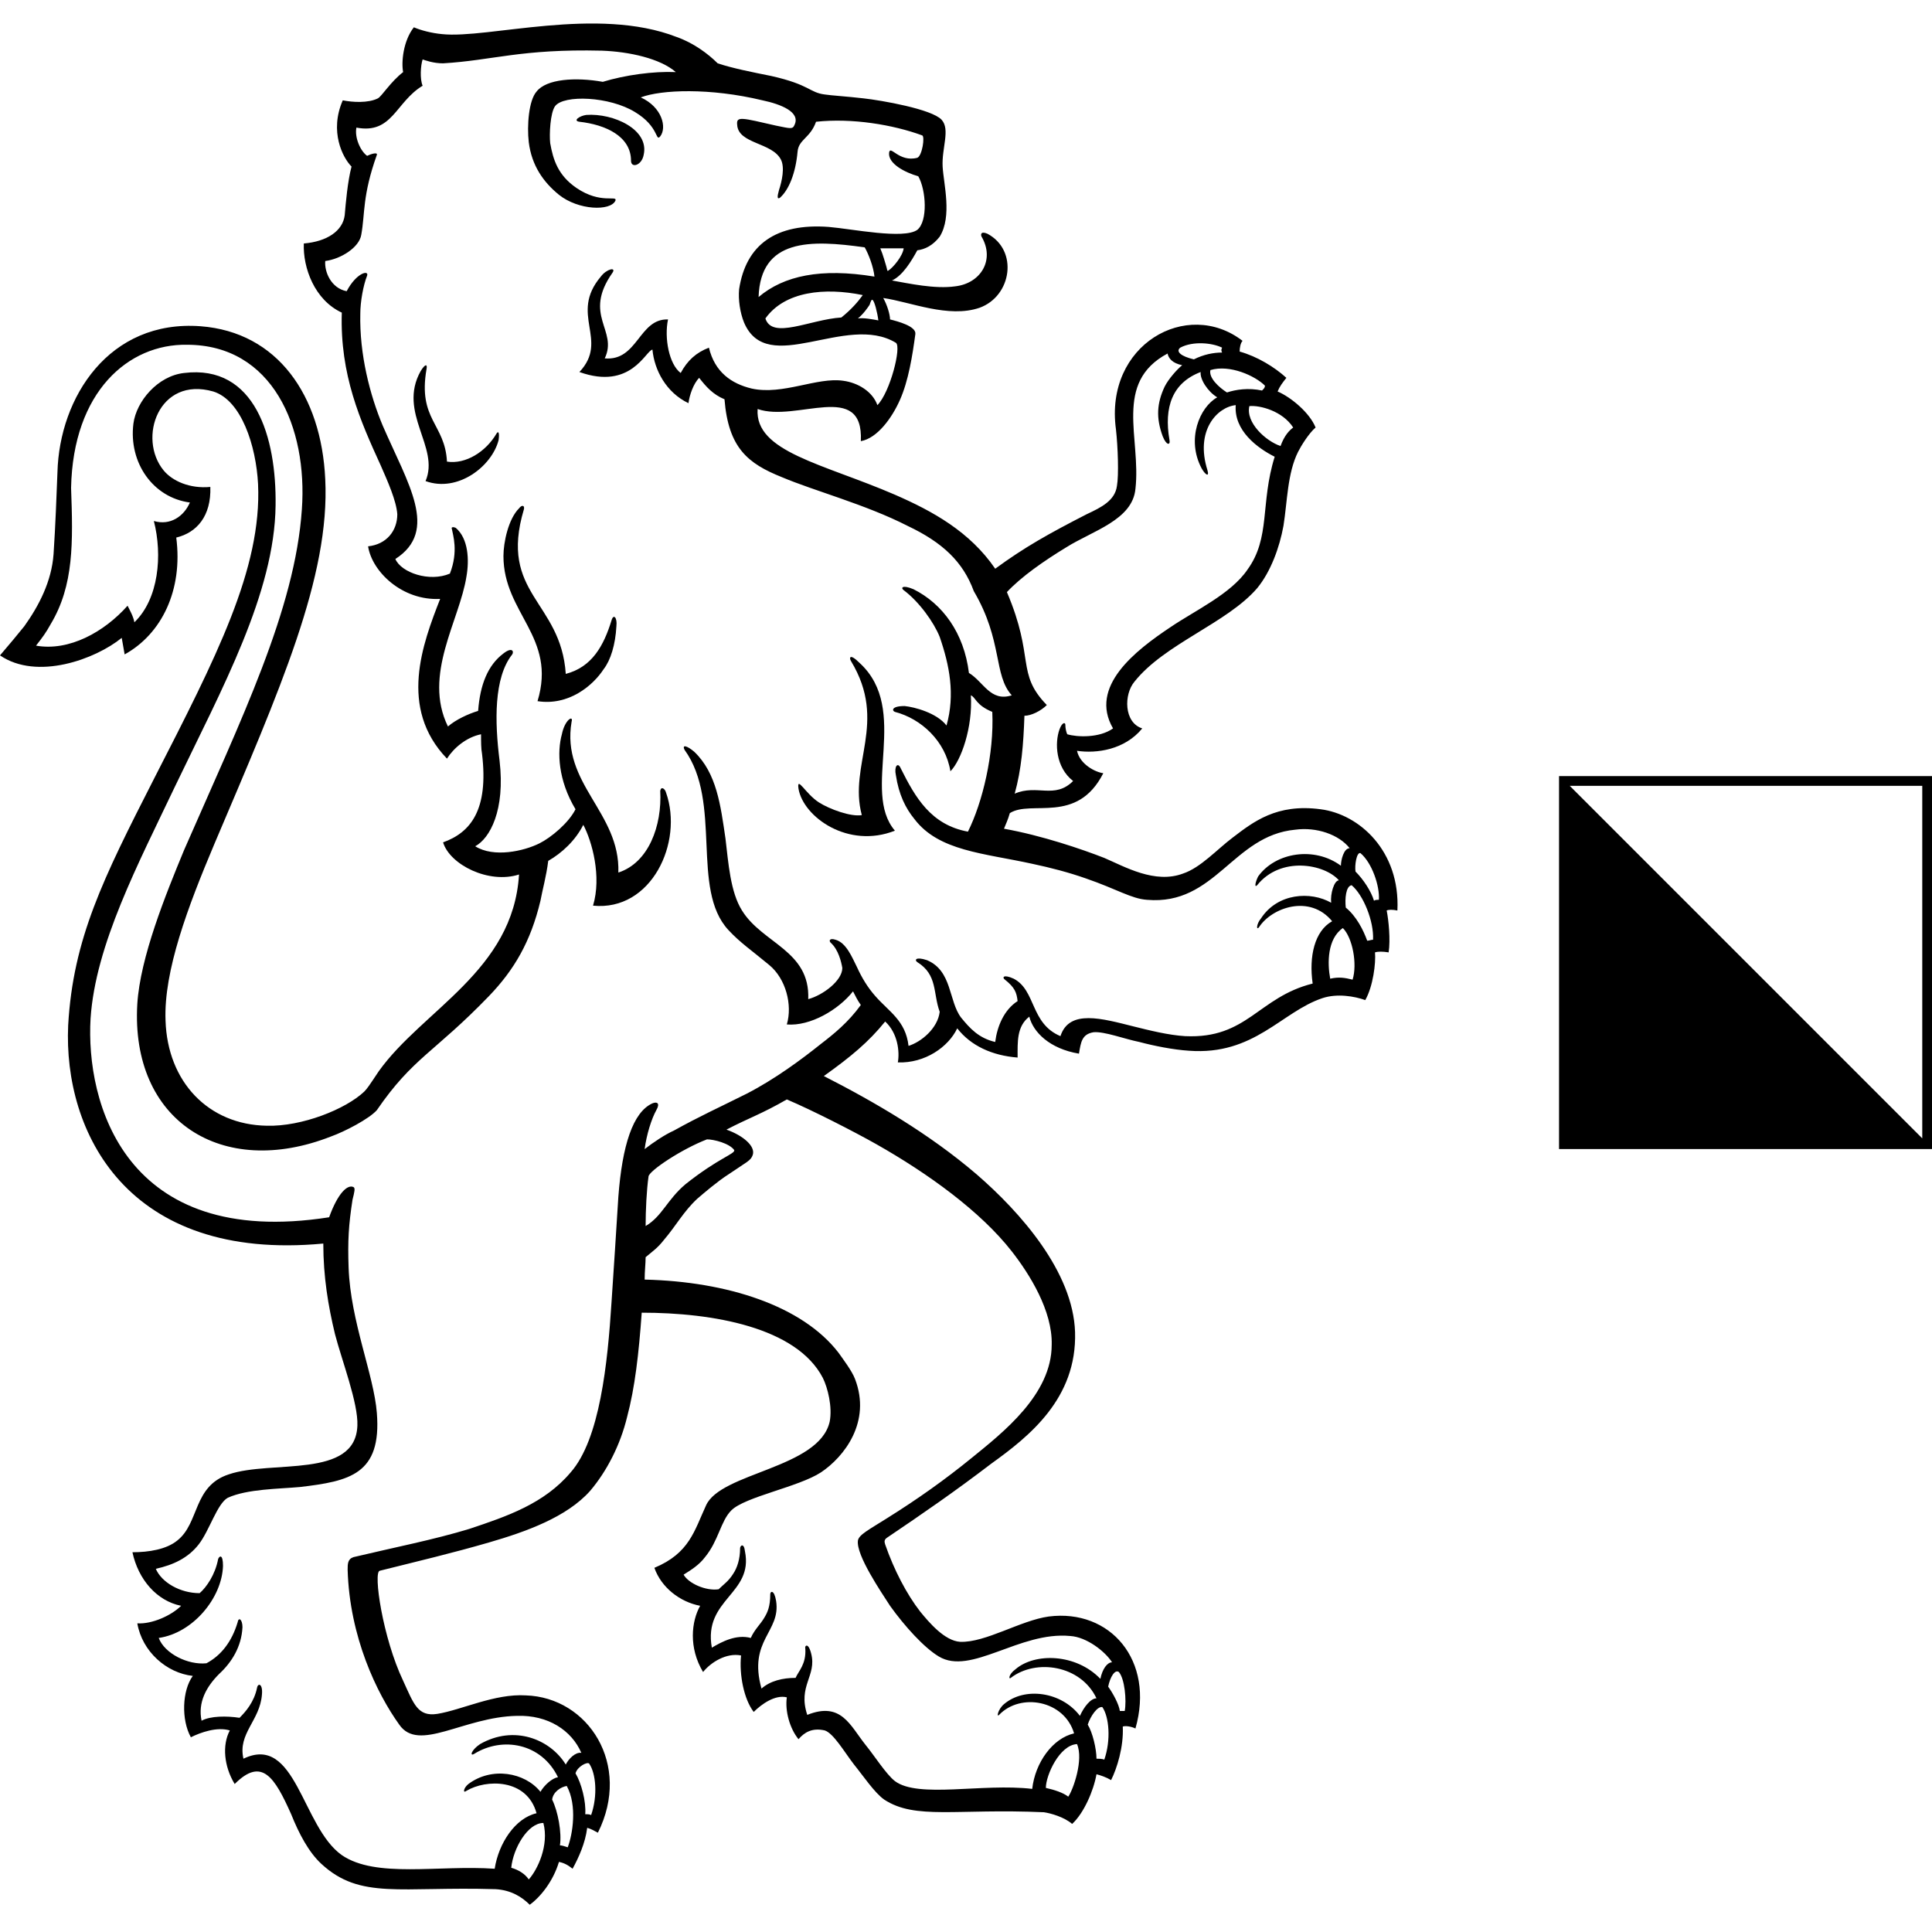
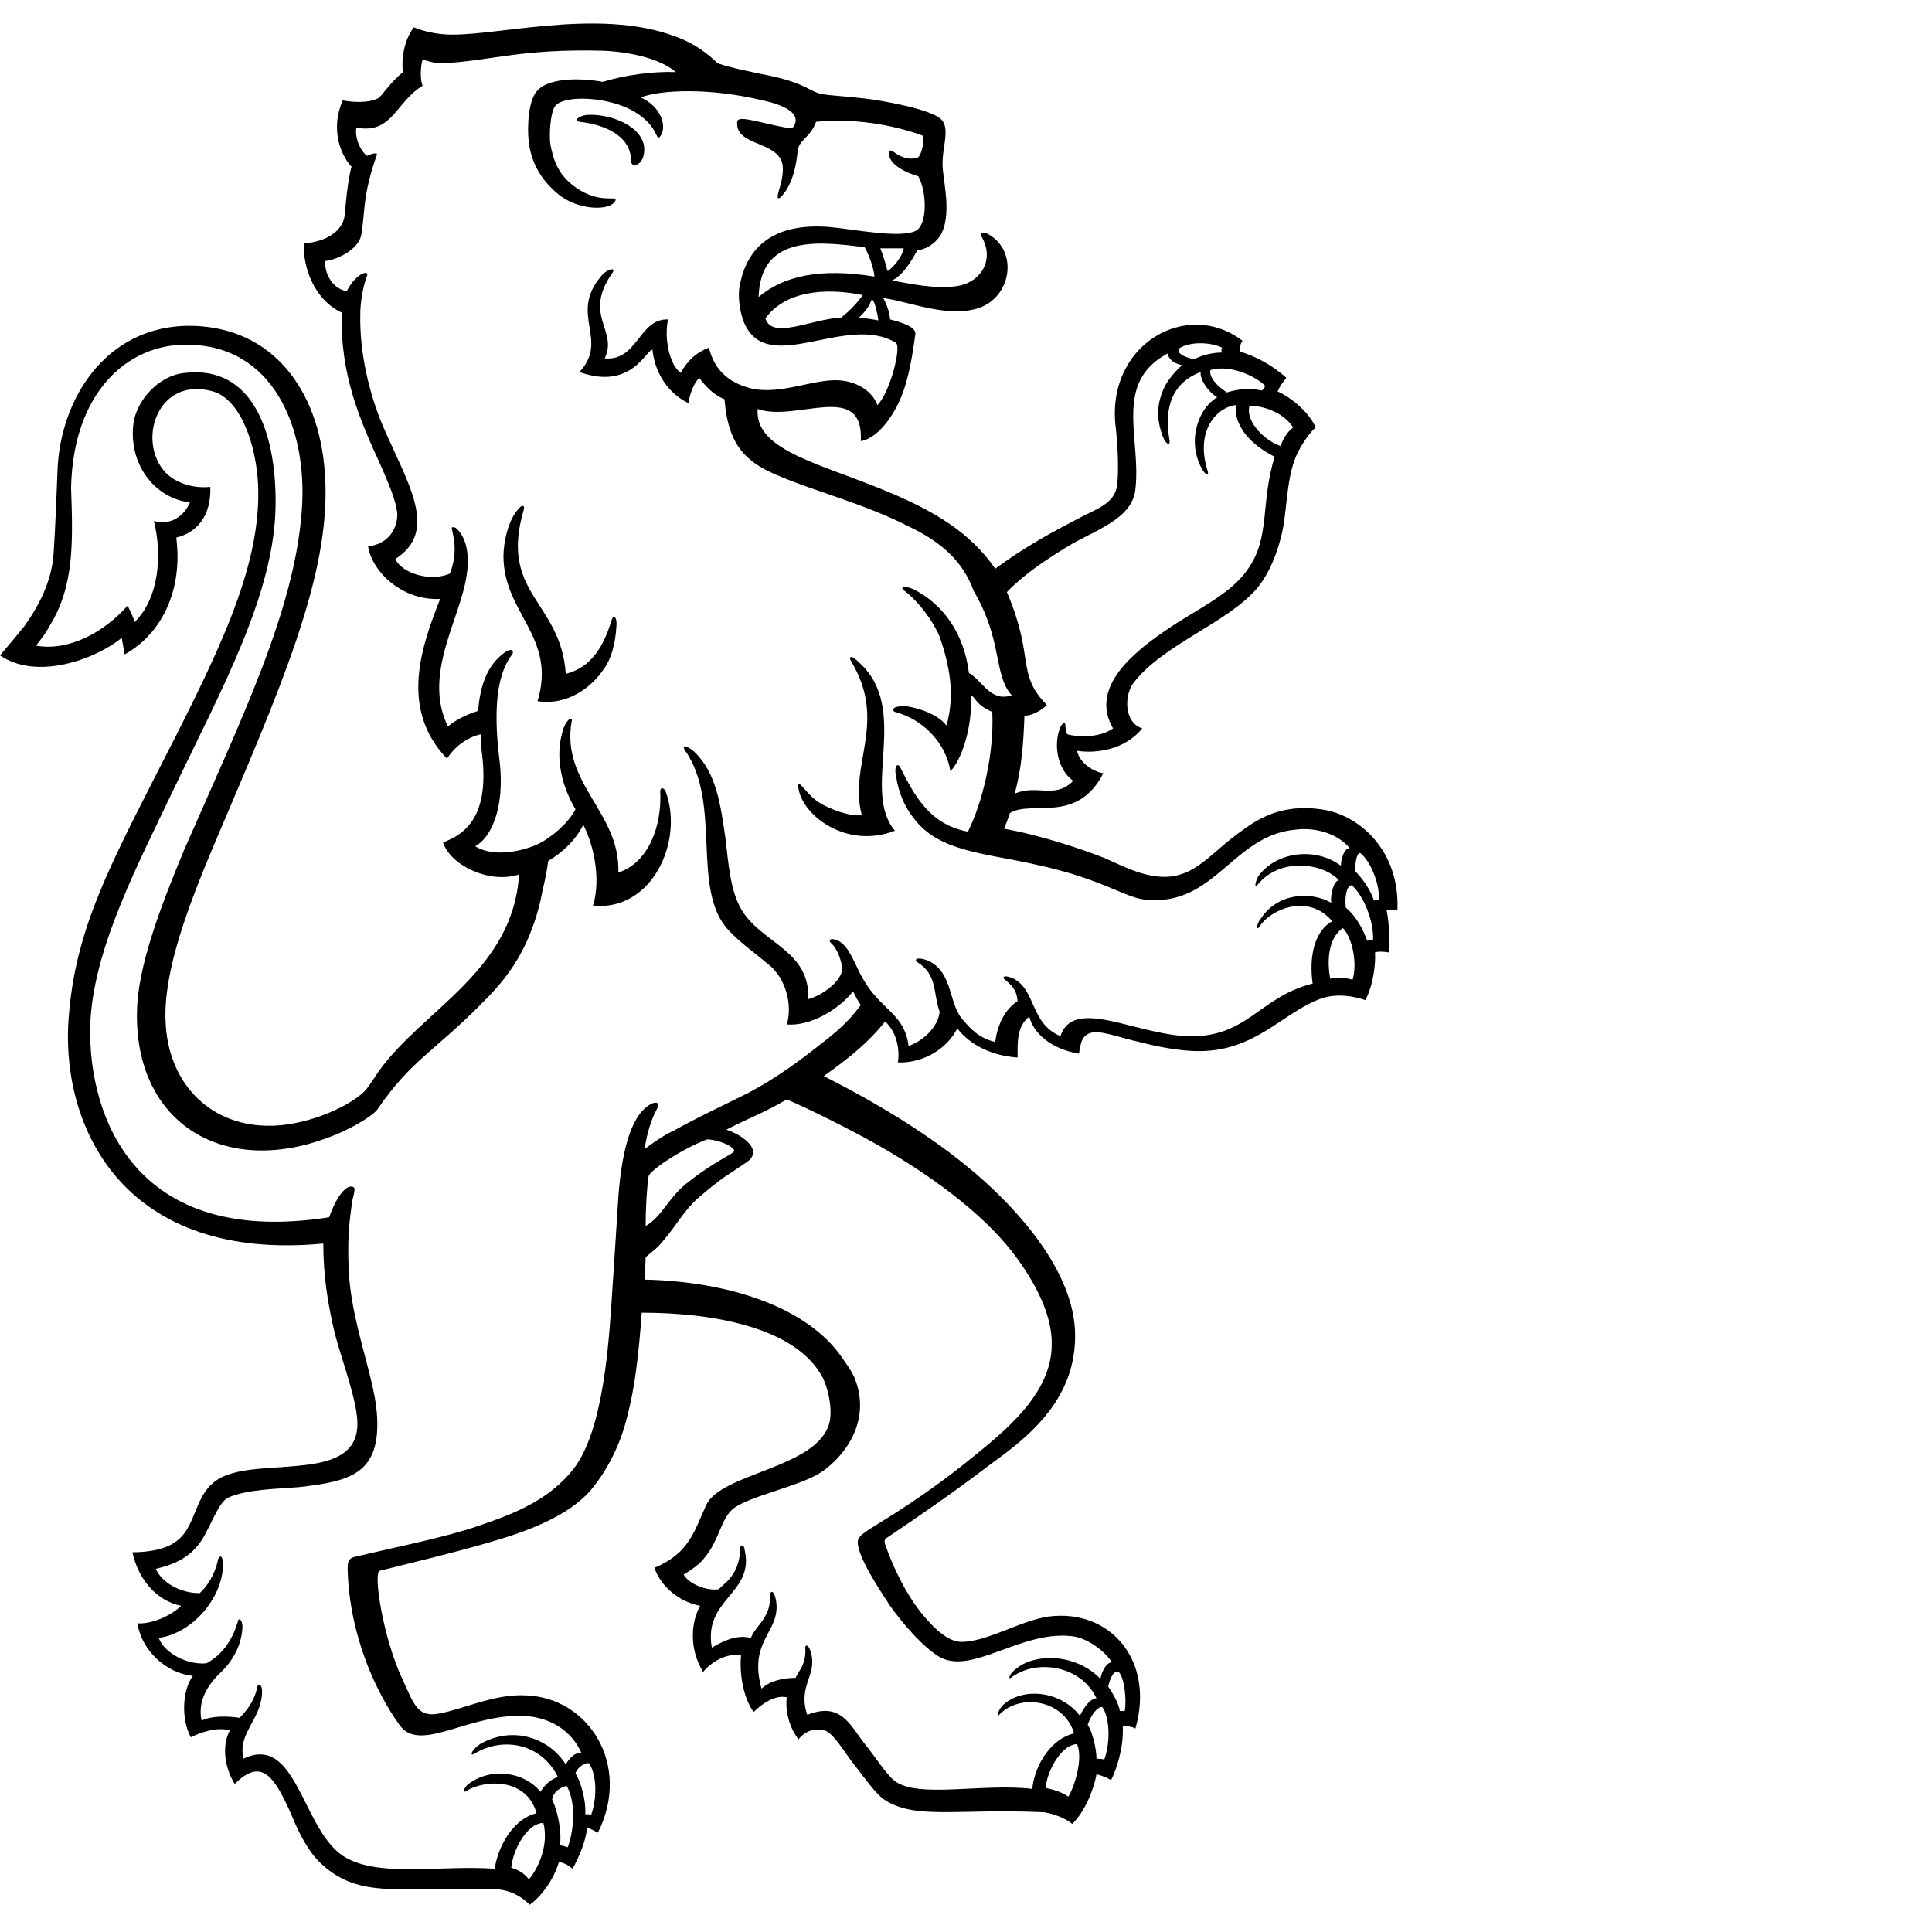
<svg xmlns="http://www.w3.org/2000/svg" version="1.1" id="Ebene_1" x="0px" y="0px" viewBox="0 0 198.4 198.4" style="enable-background:new 0 0 198.4 198.4;" xml:space="preserve">
  <g>
    <g id="Page-1">
      <g id="lion-white" transform="translate(0.2, 0.703)">
        <path id="Shape" d="M52.3,191.1c0.7,0.2,1.4,0.6,1.8,1.2c0.9-1,2.1-3.5,1.5-5.8C54,186.5,52.5,189.1,52.3,191.1 M56.5,184.1     c0.6,1.2,1,3.4,0.8,4.7c0.2,0,0.5,0.1,0.8,0.2c0.5-1.3,1-4.3-0.1-6.3C57.4,182.8,56.6,183.3,56.5,184.1 M60.5,185.7     c0.7-2,0.5-4.3-0.2-5.3c-0.2-0.2-1.2,0.3-1.4,1c0.6,1,1.1,2.9,1,4.2C60.1,185.6,60.4,185.6,60.5,185.7 M107.2,182.9     c0.9,0.2,1.8,0.5,2.3,0.9c0.5-0.7,1.6-3.8,0.9-5.4C108.6,178.5,107.2,181.6,107.2,182.9 M111.5,176.4c0.5,0.8,0.9,2.5,0.9,3.5     c0.2,0,0.6,0,0.8,0.1c0.7-2,0.5-4.4-0.2-5.4C112.5,174.5,111.8,175.5,111.5,176.4 M115.3,175c0.2-1.1,0-3.3-0.6-4     c-0.4-0.3-0.9,0.5-1.1,1.5c0.5,0.7,1.1,1.8,1.2,2.5C114.9,175,115.1,175,115.3,175 M72.4,116.3c-2.6,1-5.9,3.2-6,3.8     c-0.2,1.4-0.3,3.5-0.3,5.1c1.7-1,2.2-2.7,4.1-4.3c3.4-2.7,5.1-3.1,5-3.5C74.7,116.7,73.1,116.3,72.4,116.3 M109.7,167.3     c-5.2-0.5-10.2,4.1-13.5,2.1c-1.5-0.9-3.5-3.1-5-5.2c-0.9-1.4-3.5-5.2-3.3-6.7c0.1-0.6,1.1-1.1,3-2.3c3.2-2,6-4,8.7-6.2     c3.2-2.6,8.2-6.5,8.2-11.6c0.1-3.5-2.3-7.3-4.1-9.6c-3.2-4.1-8.6-8-13.9-11c-2.3-1.3-6.6-3.5-9.2-4.6c-2.6,1.5-3.9,1.9-6.2,3.1     c1.7,0.6,3,1.7,2.7,2.6c-0.2,0.6-0.6,0.7-2.5,2c-1.1,0.7-2.5,1.9-3.2,2.5c-1.4,1.3-2.2,2.8-3.4,4.2c-0.7,0.9-1.2,1.2-1.9,1.8     c0,0.7-0.1,1.4-0.1,2.3c8.5,0.2,16.2,2.7,19.9,7.5c0.5,0.7,1.4,1.9,1.7,2.7c1.7,4.4-1.1,8-3.5,9.6c-2.3,1.5-7.8,2.5-9.2,3.9     c-1.1,1.1-1.3,3.1-2.7,4.8c-0.6,0.8-1.4,1.3-2.2,1.8c0.5,0.9,2.3,1.7,3.6,1.5c0.5-0.5,1-0.8,1.5-1.6c0.4-0.6,0.7-1.5,0.7-2.6     c0-0.3,0.4-0.6,0.5,0.3c0.9,4.4-4.3,4.9-3.4,9.9c1-0.6,2.5-1.4,4-1c0.4-0.9,1-1.4,1.4-2.1c0.3-0.5,0.6-1.1,0.6-2.4     c0-0.3,0.4-0.5,0.6,0.7c0.5,3.2-2.9,4-1.5,9c0.9-0.8,2.2-1.1,3.5-1.1c0.3-0.7,1.1-1.4,1-3c-0.1-0.3,0.3-0.7,0.6,0.5     c0.6,2.3-1.4,3.3-0.4,6.3c3.5-1.4,4.4,1.1,6,3.1c0.9,1.1,2.1,3,3,3.7c2.4,1.8,9,0.2,14.1,0.8c0.3-2.7,2.1-5.2,4.3-5.7     c-1-3.4-5.5-4.2-7.7-1.9c-0.3,0.3-0.1-0.6,0.5-1.1c2.1-1.8,5.9-1.3,7.8,1.2c0.4-0.9,1.1-1.8,1.7-1.8c-1.6-3.4-6.2-4.1-8.8-2.1     c-0.2,0.2-0.3-0.3,0.5-0.9c2-1.7,6.2-1.6,8.7,1c0.2-1,0.7-1.7,1.2-1.7C113.3,168.9,111.4,167.4,109.7,167.3 M137.7,94.6     c-1.6,1.1-1.6,3.6-1.3,5.2c0.9-0.2,1.5-0.1,2.3,0.1C139.2,98.3,138.7,95.6,137.7,94.6 M140.8,95.8c0.1-1.9-1-4.6-2.2-5.6     c-0.6,0.1-0.7,1.4-0.6,2.3c1.1,0.9,1.8,2.3,2.2,3.4C140.4,95.9,140.6,95.8,140.8,95.8 M139,88.8c0.8,0.8,1.6,2,1.9,3     c0.1-0.1,0.3-0.1,0.5-0.1c0.1-1.4-0.7-3.8-1.9-4.8C139.1,86.8,138.9,88.2,139,88.8 M132.6,43.2c-1.1-1.7-3.4-2.3-4.5-2.2     c-0.4,1.7,1.7,3.6,3.2,4.1C131.7,44,132.2,43.5,132.6,43.2 M129.7,38.9c-1-1-3.6-2.2-5.6-1.6c-0.2,0.8,0.9,1.8,1.7,2.3     c0.9-0.3,2.2-0.5,3.6-0.2C129.6,39.2,129.7,39.1,129.7,38.9 M119.2,44.1c-0.7-1.9-0.6-3.4,0.2-5.1c0.4-0.8,1.3-1.8,1.8-2.2     c-1-0.2-1.4-0.7-1.5-1.2c-5.6,3-2.7,8.7-3.3,13.9c-0.3,3.2-4.4,4.3-7.1,6c-2.3,1.4-4.6,3-6.1,4.6c2.9,6.8,0.9,8.3,4.1,11.6     c-0.6,0.6-1.6,1.1-2.3,1.1c-0.1,2.9-0.3,5.5-1,8c2.3-1,4.1,0.6,6-1.3c-1.8-1.4-1.9-3.9-1.4-5.3c0.3-0.8,0.6-0.7,0.6-0.5     c0,0.4,0.1,0.8,0.2,1c1,0.3,3.3,0.4,4.7-0.6c-2.5-4.3,2.3-8,5.9-10.4c2.5-1.7,6.2-3.4,7.9-5.9c2.4-3.3,1.3-6.8,2.8-11.6     c-1.8-0.9-4.2-2.7-4-5.3c-1.9,0.2-4.2,2.6-2.9,6.7c0.2,0.7-0.2,0.5-0.6-0.2c-1.6-3-0.2-6.3,1.6-7.3c-1-0.6-1.8-1.9-1.7-2.6     c-2.9,1.1-3.8,3.6-3.2,7C120,45,119.6,45.1,119.2,44.1 M125.3,35c-1-0.5-3-0.7-4.3,0c-0.5,0.4,0.1,0.9,1.4,1.2     c1-0.5,2-0.7,2.9-0.7C125.2,35.3,125.2,35.2,125.3,35 M89.4,30.1c-0.1-0.1-0.2,0.2-0.3,0.5c-0.2,0.3-0.6,0.9-1.2,1.4     c0.5-0.1,1.6,0.1,2.1,0.2C89.9,31.4,89.6,30.2,89.4,30.1 M78.4,32c0.7,2.2,4.6,0.1,7.8-0.1c1-0.8,1.7-1.6,2.2-2.3     C84.5,28.8,80.4,29.2,78.4,32 M90.2,24.8c0.3,0.7,0.5,1.5,0.6,1.8c0.1,0.3,0.1,0.6,0.2,0.5c0.5-0.3,1.5-1.5,1.6-2.3     C91.9,24.8,90.7,24.8,90.2,24.8 M77.7,29.8c2.6-2.2,6.4-3,11.9-2.1c-0.1-1-0.6-2.3-1-3C83,23.9,77.9,23.8,77.7,29.8 M61.6,4.5     c-8.3-0.2-11.2,1-16.3,1.3c-1,0-1.8-0.3-2.1-0.4c-0.2,0.6-0.3,2,0,2.7c-2.8,1.7-3.1,5-6.8,4.3c-0.2,1,0.4,2.4,1.1,2.9     c0.4-0.2,1.1-0.4,1-0.1c-1.5,4.2-1.2,6-1.6,8.2c-0.2,1.3-2.1,2.5-3.7,2.7c-0.1,1.1,0.6,2.8,2.2,3.1c1-1.9,2.3-2.2,2.1-1.6     c-0.4,1-0.7,2.7-0.7,3.9c-0.1,4.2,1,8.4,2.3,11.5c2.6,6,5.8,10.8,1.3,13.7c0.6,1.4,3.5,2.4,5.6,1.5c0.9-2.3,0.3-4,0.2-4.6     c-0.1-0.2,0.2-0.2,0.4-0.1c1.3,1.1,1.4,3.3,1.1,5c-0.7,4.5-4.5,10.1-1.9,15.4c0.8-0.7,2.1-1.3,3.1-1.6c0.2-2.7,1-4.7,2.6-5.9     c0.9-0.7,1.1-0.2,0.9,0.1c-1.9,2.4-1.8,6.9-1.3,10.9c0.6,5.1-1,8-2.5,8.8c1.9,1.2,5,0.5,6.6-0.3c1.2-0.6,3-2.1,3.7-3.5     c-1.8-3-1.9-5.9-1.4-7.7c0.3-1.5,1.2-2,1-1.3c-1.1,6.4,5,9.3,4.8,15.5c3.1-1,4.5-4.8,4.3-8.4c0.1-0.5,0.5-0.2,0.6,0.2     c1.8,5.1-1.5,12.2-7.5,11.6c0.9-3-0.1-6.6-1-8.3c-0.8,1.6-2.2,2.9-3.6,3.7c-0.2,1.6-0.6,3-0.8,4.1c-1,4.2-2.7,7.1-5.3,9.8     c-5.6,5.8-7.8,6.3-11.5,11.7c-0.8,0.9-3.3,2.2-4.7,2.7c-11.2,4.4-20.6-1.6-19.9-13.6c0.3-4.8,2.9-11.2,4.8-15.8     c5.9-13.5,11.4-24.7,12.1-35c0.6-8.4-3-16.9-11.8-16.9c-6-0.1-11.7,4.8-11.9,14.7C7.3,55,7.4,59.4,5,63.4     c-0.5,0.9-0.8,1.3-1.5,2.2c3.4,0.6,7-1.4,9.4-4.1c0.2,0.4,0.6,1.1,0.7,1.7c2.5-2.4,2.9-6.9,2-10.4c1.7,0.5,3.1-0.5,3.7-1.9     c-3.8-0.5-6.3-4.1-5.8-8.1c0.3-2.3,2.5-4.9,5.2-5.2c7.3-0.9,9.5,6.6,9.4,13.6c-0.1,9-5.5,18.8-10.3,28.8     c-3.8,8-8.2,16.3-8.7,23.9c-0.5,8.5,3.4,23.7,24.5,20.4c0.9-2.5,1.9-3.4,2.5-3.1c0.2,0.1,0.1,0.5-0.1,1.3c-0.4,2.6-0.5,4.2-0.4,7     c0.2,5.5,2.6,11,2.9,14.9c0.5,6.3-2.8,7-7.9,7.6c-2.2,0.2-5.4,0.2-7.4,1.1c-1.1,0.6-1.9,3.4-3,4.8c-1.1,1.4-2.6,2.1-4.4,2.5     c0.6,1.4,2.5,2.5,4.5,2.5c0.7-0.6,1.6-1.9,1.9-3.5c0.1-0.3,0.5-0.6,0.5,0.7c-0.1,3.3-3.1,6.9-6.6,7.4c0.6,1.6,3,2.8,4.9,2.6     c1.5-0.8,2.6-2.2,3.2-4.2c0.1-0.6,0.5-0.3,0.5,0.5c-0.1,2-1.1,3.6-2.4,4.8c-1.3,1.3-2.2,2.9-1.8,4.8c0.9-0.5,2.6-0.5,3.9-0.3     c0.6-0.6,1.5-1.6,1.8-3.1c0.1-0.5,0.6-0.4,0.5,0.7c-0.2,2.7-2.5,4-1.9,6.6c5.4-2.6,6,7,10.1,9.9c3.5,2.4,9.9,1,15.7,1.4     c0.4-2.6,2.1-5.2,4.3-5.7c-1-3.6-5.2-3.5-7.2-2.3c-0.4,0.3-0.3-0.3,0.2-0.7c2.4-1.8,5.8-1.2,7.4,0.8c0.4-0.7,1.2-1.4,1.8-1.5     c-1.7-3.5-5.7-4.2-8.6-2.4c-0.5,0.3-0.3-0.4,0.6-1c3.5-2,7.2-0.5,8.8,2.1c0.3-0.6,1-1.3,1.6-1.2c-1-2.3-3.4-3.9-6.6-3.8     c-5.5,0.1-10.1,3.8-12.1,0.9c-2.3-3.2-5.1-9-5.3-15.9c0-0.6,0-1.1,0.6-1.3c4.2-1,8.3-1.8,11.9-2.9c3.9-1.3,7.7-2.6,10.4-5.8     c3-3.4,3.8-11.2,4.2-17.5c0.2-3,0.5-7.5,0.7-10.8c0.4-5.3,1.5-8.7,3.5-9.6c0.5-0.2,0.8,0,0.4,0.7c-0.5,0.9-1,2.5-1.2,4     c0.9-0.7,2.1-1.5,3-1.9c2.7-1.5,4.5-2.3,7.5-3.8c2.9-1.5,5.6-3.5,7.6-5.1c1.3-1,2.8-2.2,4.1-4c-0.3-0.4-0.6-1-0.8-1.4     c-1.5,1.9-4.4,3.6-6.8,3.4c0.6-2-0.1-4.7-1.8-6.1c-1.8-1.5-3-2.3-4.2-3.6c-3.9-4.2-0.6-13.1-4.5-18.5c-0.3-0.6,0.3-0.4,1,0.2     c2.3,2.2,2.7,5.5,3.2,8.9c0.3,2.5,0.5,5.5,1.7,7.4c2.1,3.4,7,4.1,6.8,9.1c1.5-0.4,3.5-1.9,3.5-3.2c-0.1-0.6-0.4-1.9-1.2-2.6     c-0.2-0.2-0.1-0.5,0.5-0.3c1.1,0.3,1.7,1.8,2.2,2.8c0.5,1.1,1.1,2.1,1.9,3c1.4,1.6,3.1,2.5,3.4,5.1c1.3-0.4,3-1.8,3.2-3.5     c-0.7-1.9-0.2-3.8-2.3-5.1c-0.3-0.2-0.2-0.6,1-0.2c2.6,1.1,2.2,4.2,3.5,5.9c0.9,1.1,1.8,2.1,3.5,2.5c0.2-1.6,0.9-3.3,2.3-4.2     c-0.1-0.9-0.3-1.4-1.3-2.2c-0.3-0.2-0.2-0.6,0.9-0.1c2.3,1.2,1.7,4.6,4.8,5.9c0.9-2.8,4.3-1.8,7.5-1c1.6,0.4,3.6,0.9,5.3,1     c6.4,0.3,7.5-4,13.1-5.4c-0.4-2.8,0.2-5.4,2-6.4c-2.3-2.8-6.2-1.4-7.5,0.6c-0.3,0.4-0.3-0.3,0.2-0.9c1.7-2.6,5.1-2.8,7.2-1.6     c-0.1-0.9,0.3-2.3,0.8-2.3c-1.5-1.7-6-2.5-8.4,0.5c-0.3,0.3-0.2-0.3,0.1-0.9c1.8-2.5,5.8-3.1,8.5-1.1c0-0.6,0.3-1.8,0.9-1.8     c-1.1-1.4-3.4-2.2-5.6-1.9c-6.4,0.6-8.2,7.8-15.2,7.2c-1.6-0.1-3.1-1.1-6.3-2.2c-1.7-0.6-3.6-1.1-5.5-1.5     c-5-1.1-9.6-1.3-12.1-4.6c-0.9-1.1-1.6-2.5-1.9-4.5c-0.2-0.9,0.2-1.4,0.5-0.7c1.5,3,3.1,5.8,6.9,6.5c1.5-3,2.7-8,2.5-12.3     c-1.7-0.7-1.7-1.5-2.2-1.7c0.2,3.3-1,6.7-2.1,7.8c-0.5-3.1-3-5.4-5.7-6.1c-0.3-0.1-0.4-0.6,1-0.6c1,0.1,3.3,0.7,4.3,2     c0.9-3.2,0.3-6.2-0.7-9.1c-0.6-1.5-2.1-3.6-3.7-4.8c-0.3-0.2-0.2-0.6,1-0.1c3,1.5,5.2,4.5,5.7,8.6c1.5,0.9,2.2,3,4.4,2.3     c-1.9-2.1-0.9-5.6-3.9-10.7C98.7,57,96.6,55,93,53.3c-4.3-2.2-9.6-3.6-12.9-5c-3.5-1.4-5.5-3-5.9-8c-1.2-0.5-1.9-1.3-2.6-2.2     c-0.6,0.6-1,1.8-1.1,2.6c-2.3-1.1-3.5-3.4-3.7-5.5c-0.7,0.1-2.2,4.2-7.5,2.3c3.1-3.3-1.1-5.9,2.2-9.8c0.6-0.8,1.6-1,1.2-0.4     c-3.1,4.4,0.6,5.9-0.8,8.8c3.4,0.3,3.5-4.1,6.5-4c-0.4,1.9,0.1,4.6,1.3,5.5c0.7-1.3,1.6-2.1,2.9-2.6c0.6,2.5,2.3,3.7,4.4,4.2     c3.2,0.7,6.7-1.2,9.4-0.8c1.5,0.2,3,1.1,3.5,2.5c1.3-1.3,2.5-6,1.9-6.4c-5.1-3.1-13.2,3.6-15.6-2.1c-0.4-1-0.6-2.3-0.5-3.4     c0.7-4.6,3.8-6.8,9.2-6.4c2.4,0.2,7.7,1.3,9.1,0.3c1.1-0.9,0.9-4.1,0.1-5.5c-1.4-0.4-3.1-1.3-3-2.4c0.1-0.9,1,1,2.9,0.5     c0.5-0.2,0.8-2.2,0.5-2.3c-3-1.1-7.2-1.8-10.9-1.4c-0.6,1.7-1.8,1.8-1.9,3.1c-0.2,2.2-0.9,3.9-1.8,4.7c-0.3,0.2-0.3-0.1-0.1-0.8     c0.3-0.9,0.6-2.3,0.2-3.1c-0.9-1.8-4.4-1.6-4.5-3.6c-0.1-0.9,0.5-0.7,4,0.1c1.5,0.3,1.7,0.4,1.9-0.1c0.6-1.3-1.4-2.1-3.3-2.5     c-5.4-1.3-10.4-1.1-12.5-0.3c2.2,1,2.7,3.1,2,4c-0.5,0.6-0.1-1-2.6-2.5c-2.6-1.6-7.3-1.8-8.2-0.6c-0.5,0.7-0.6,2.9-0.5,3.8     c0.3,1.7,0.8,3.3,2.7,4.6c2.5,1.7,4.2,0.7,4,1.3c-0.5,1.1-3.8,1-5.8-0.6c-1.6-1.3-2.8-3-3.1-5.4c-0.2-1.7,0-4.3,0.8-5.2     c1-1.3,4-1.5,6.8-1c2.3-0.7,5.2-1.1,7.5-1C67.6,5.3,64.4,4.6,61.6,4.5 M94,25c-0.6,1.1-1.5,2.6-2.6,3.1c1.7,0.3,4.4,0.9,6.5,0.6     c2.6-0.3,4.1-2.7,2.7-5.1c-0.1-0.2-0.1-0.6,0.6-0.3c3.2,1.7,2.5,6.4-0.8,7.6c-3.2,1.1-7.1-0.6-9.9-1c0.4,0.7,0.7,1.7,0.7,2.2     c0.8,0.2,2.7,0.7,2.6,1.5c-0.3,2.2-0.7,4.8-1.6,6.8c-0.8,1.8-2.3,3.9-4,4.2c0.3-6.3-6.6-1.9-10.6-3.3c-0.3,4.4,6.7,5.6,14.1,8.8     c3.9,1.7,7.7,3.8,10.3,7.6c3-2.2,5.5-3.6,9.4-5.6c1.5-0.7,2.9-1.4,3.1-2.9c0.2-1.1,0.1-4-0.1-5.8c-1.2-8.7,7.3-13.5,13-9.1     c-0.2,0.2-0.3,0.7-0.3,1.1c1.8,0.5,3.6,1.6,4.8,2.7c-0.4,0.5-0.7,0.9-0.9,1.4c1.4,0.6,3.3,2.2,3.9,3.7c-0.7,0.6-1.5,1.9-1.8,2.5     c-1.1,2.2-1.1,5.1-1.5,7.6c-0.4,2.2-1.3,4.7-2.7,6.4c-3.1,3.6-9.5,5.7-12.6,9.6c-1.1,1.3-1.1,4.2,0.8,4.8     c-1.8,2.2-4.7,2.6-6.7,2.3c0.3,1.4,1.9,2.2,2.7,2.3c-2.7,5.3-7.4,2.7-9.6,4.1c-0.2,0.7-0.4,1.1-0.6,1.6c3.9,0.7,8,2.1,10.3,3     c2.1,0.9,5.2,2.7,8.1,1.6c1.8-0.6,3.5-2.5,5.1-3.7c2.1-1.6,4.5-3.5,9-2.9c4,0.5,8.2,4.3,7.9,10.4c-0.5-0.1-0.9-0.1-1.1,0     c0.2,1,0.4,3,0.2,4.3c-0.6-0.1-1.1-0.1-1.4,0c0.1,1.1-0.2,3.5-1,4.9c-1.1-0.4-2.9-0.7-4.4-0.2c-4.2,1.4-7,5.9-13.7,5.4     c-1.6-0.1-3.6-0.5-5.1-0.9c-1.5-0.3-3.6-1.1-4.7-1c-1.2,0.2-1.3,1-1.5,2.2c-3-0.5-4.7-2.2-5.1-3.8c-1.3,1-1.2,2.6-1.2,4.2     c-2.6-0.2-4.8-1.2-6.2-3c-0.9,1.9-3.3,3.6-6.1,3.5c0.2-1.1,0-3-1.3-4.2c-1.7,2.1-3.5,3.6-6.3,5.6c5.1,2.6,10.8,5.9,15.7,10.1     c4.5,3.9,9.9,10,10.1,16.2c0.2,6.8-4.7,10.7-8.6,13.5c-3.8,2.9-7,5.1-10.7,7.6c-0.3,0.2-0.3,0.4-0.2,0.7c0.9,2.6,2.2,5.1,3.6,6.9     c0.9,1.1,2.5,3,4.1,3.1c2.6,0.1,6.2-2.2,9.1-2.6c6.3-0.8,10.9,4.5,8.9,11.5c-0.4-0.2-1-0.3-1.3-0.2c0.1,2.1-0.6,4.3-1.2,5.5     c-0.5-0.3-1.1-0.5-1.5-0.6c-0.3,1.7-1.3,4-2.5,5.1c-0.8-0.7-2.2-1.1-2.9-1.2c-9-0.4-13.2,0.8-16.4-1.3c-1-0.7-2.2-2.5-3.1-3.6     c-1-1.3-2.1-3.2-3-3.5c-1.3-0.3-2.1,0.2-2.7,0.9c-0.9-1.1-1.4-2.9-1.2-4.3c-1.2-0.3-2.6,0.7-3.4,1.5c-1-1.3-1.5-3.8-1.3-5.8     c-1.5-0.3-3.1,0.7-3.9,1.7c-1.5-2.5-1.2-5.2-0.3-6.8c-2.1-0.4-4-1.9-4.7-3.9c3.6-1.5,4.1-3.8,5.3-6.4c1.5-3.4,11.6-3.8,12.7-8.6     c0.3-1.5-0.2-3.5-0.7-4.5c-2.7-5.2-11.3-6.7-18.6-6.7c-0.3,4.2-0.7,7.7-1.5,10.7c-0.7,2.9-2.1,5.6-3.8,7.6     c-2.4,2.7-6.6,4.2-10.4,5.3c-3.8,1.1-7.2,1.9-11.2,2.9c-0.7,0.1,0.3,6.9,2.4,11.3c1.1,2.4,1.5,3.7,3.5,3.4     c2.5-0.4,5.9-2.1,9.1-1.9c6.4,0.2,10.9,7.1,7.4,14.1c-0.4-0.2-0.7-0.4-1.1-0.5c-0.2,1.6-0.9,3.1-1.5,4.2     c-0.5-0.4-0.9-0.6-1.4-0.7c-0.6,2-1.9,3.6-3,4.4c-0.8-0.8-1.9-1.5-3.5-1.6c-9.8-0.3-13.9,1.1-17.9-2.6c-1.3-1.2-2.3-3.1-3.1-5.1     c-1.7-3.8-3-5.9-5.8-3.1c-1.1-1.8-1.3-4-0.5-5.5c-1.3-0.4-3,0.2-4,0.7c-1-1.8-0.9-4.8,0.2-6.3c-2.7-0.3-5.2-2.5-5.7-5.4     c1.5,0.1,3.5-0.8,4.5-1.8c-2.5-0.5-4.4-2.7-5-5.5c1.7,0,3.5-0.3,4.6-1.2c2.3-1.8,1.6-5.6,5.3-6.8c4.4-1.5,13,0.5,13.2-5     c0.1-2.3-1.6-6.7-2.3-9.4c-0.7-2.9-1.2-5.9-1.2-9.3c-20.2,1.9-26.7-11.5-26.2-22.4c0.5-8.9,3.6-15.1,8.8-25.3     C22,66.8,26.7,57.7,26.3,49c-0.2-3.9-1.7-8.6-4.6-9.5c-5.6-1.6-7.8,4.8-5.1,8.1c0.9,1.1,2.7,1.9,4.8,1.7c0.1,3-1.4,4.7-3.5,5.2     c0.7,5.4-1.5,9.9-5.3,12c-0.1-0.6-0.2-1.1-0.3-1.7c-2.7,2.2-8.7,4.4-12.5,1.8c1.1-1.3,1.7-2,2.5-3c1.5-2.1,2.8-4.6,3-7.4     c0.2-3,0.3-5.9,0.4-8.4c0.2-7.7,5.3-15.7,14.7-15c7.9,0.6,12.4,7.1,12.8,15.7c0.5,10-4.6,21.5-11.4,37.5c-2.7,6.4-5.2,13-5,18.1     c0.2,6.3,4.4,10.7,10.4,10.8c3.6,0.1,8.1-1.7,10-3.5c0.3-0.3,0.5-0.6,1.5-2.1c4.5-6.3,13.8-10.3,14.4-20.2c-3.1,1-7.1-1-7.8-3.3     c2.8-1,4.7-3.3,4-9.1c-0.1-0.5-0.1-1.3-0.1-2c-1.5,0.3-2.8,1.4-3.5,2.5c-5-5.2-2.5-11.8-0.7-16.4c-3.9,0.2-7-2.8-7.4-5.4     c1.9-0.2,3-1.6,3-3.3c-0.1-1.4-1-3.4-1.7-5c-2.1-4.6-4.2-9.3-4-15.7c-2.8-1.3-4-4.6-3.9-7.1c2.4-0.2,4-1.3,4.2-2.9     c0.1-1.2,0.3-3.5,0.7-5c-0.9-0.9-2.3-3.6-0.9-6.8c1,0.2,2.6,0.3,3.6-0.2c0.4-0.2,1.3-1.7,2.6-2.7c-0.2-1,0-3.2,1.1-4.6     c0.7,0.3,1.8,0.6,2.9,0.7c4.7,0.5,15.9-2.9,24.1,0.3c1.7,0.6,3.2,1.7,4.2,2.7C75,6.3,77,6.7,79,7.1c4,0.9,3.9,1.7,5.5,1.9     c0.6,0.1,2.3,0.2,4,0.4c1.8,0.2,7,1.1,8,2.2c0.9,1,0,2.9,0.1,4.8c0.1,1.8,1,5.1-0.3,7.2C95.6,24.5,94.8,24.9,94,25" />
        <path id="Path" d="M65.9,15.2c-0.2,1.1-1.3,1.4-1.3,0.6c0-2.5-2.6-3.7-5.3-4c-0.7-0.1,0-0.6,0.7-0.7     C62.8,10.9,66.5,12.6,65.9,15.2" />
-         <path id="Path_00000072267153019358420940000003866443651975721379_" d="M43.6,37.2c-0.9,5.2,1.9,5.6,2.1,9.5     c1.9,0.3,4-1,5.1-2.9c0.2-0.3,0.3,0,0.2,0.7c-0.7,2.7-4.2,5.4-7.5,4.2c1.5-3.5-2.9-7-0.5-11.3C43.5,36.6,43.7,36.7,43.6,37.2" />
        <path id="Path_00000152978727467966346350000001036518560775178627_" d="M53.1,51.5c0.3-0.4,0.6-0.3,0.5,0.1     c-2.6,8.7,3.8,9.4,4.3,16.9c2.7-0.7,3.9-2.9,4.7-5.5c0.2-0.7,0.6-0.3,0.5,0.6c-0.1,1.9-0.6,3.5-1.3,4.4c-1.1,1.7-3.6,3.8-6.8,3.3     c2-6.6-3.5-9-3.5-14.9C51.5,55,52,52.6,53.1,51.5" />
        <path id="Path_00000145053506196946561480000014880918013273325500_" d="M87.2,67.2c-0.2-0.3-0.2-0.9,0.9,0.2     c5.2,4.8,0.1,13.1,3.6,17.2c-4.8,1.9-9.4-1.4-9.9-4.3c-0.2-1.4,0.7,0.5,2.1,1.4c1.1,0.7,3.3,1.5,4.4,1.3     C86.9,77.8,91,73.5,87.2,67.2" />
      </g>
    </g>
    <g id="Page-1_00000080911088963837551420000002578477127037288877_">
      <g id="Artboard">
-         <path id="Combined-Shape" d="M198.4,79.7V118h-38.3V79.7H198.4z M197.4,80.7h-36.2l36.2,36.2V80.7z" />
-       </g>
+         </g>
    </g>
  </g>
</svg>